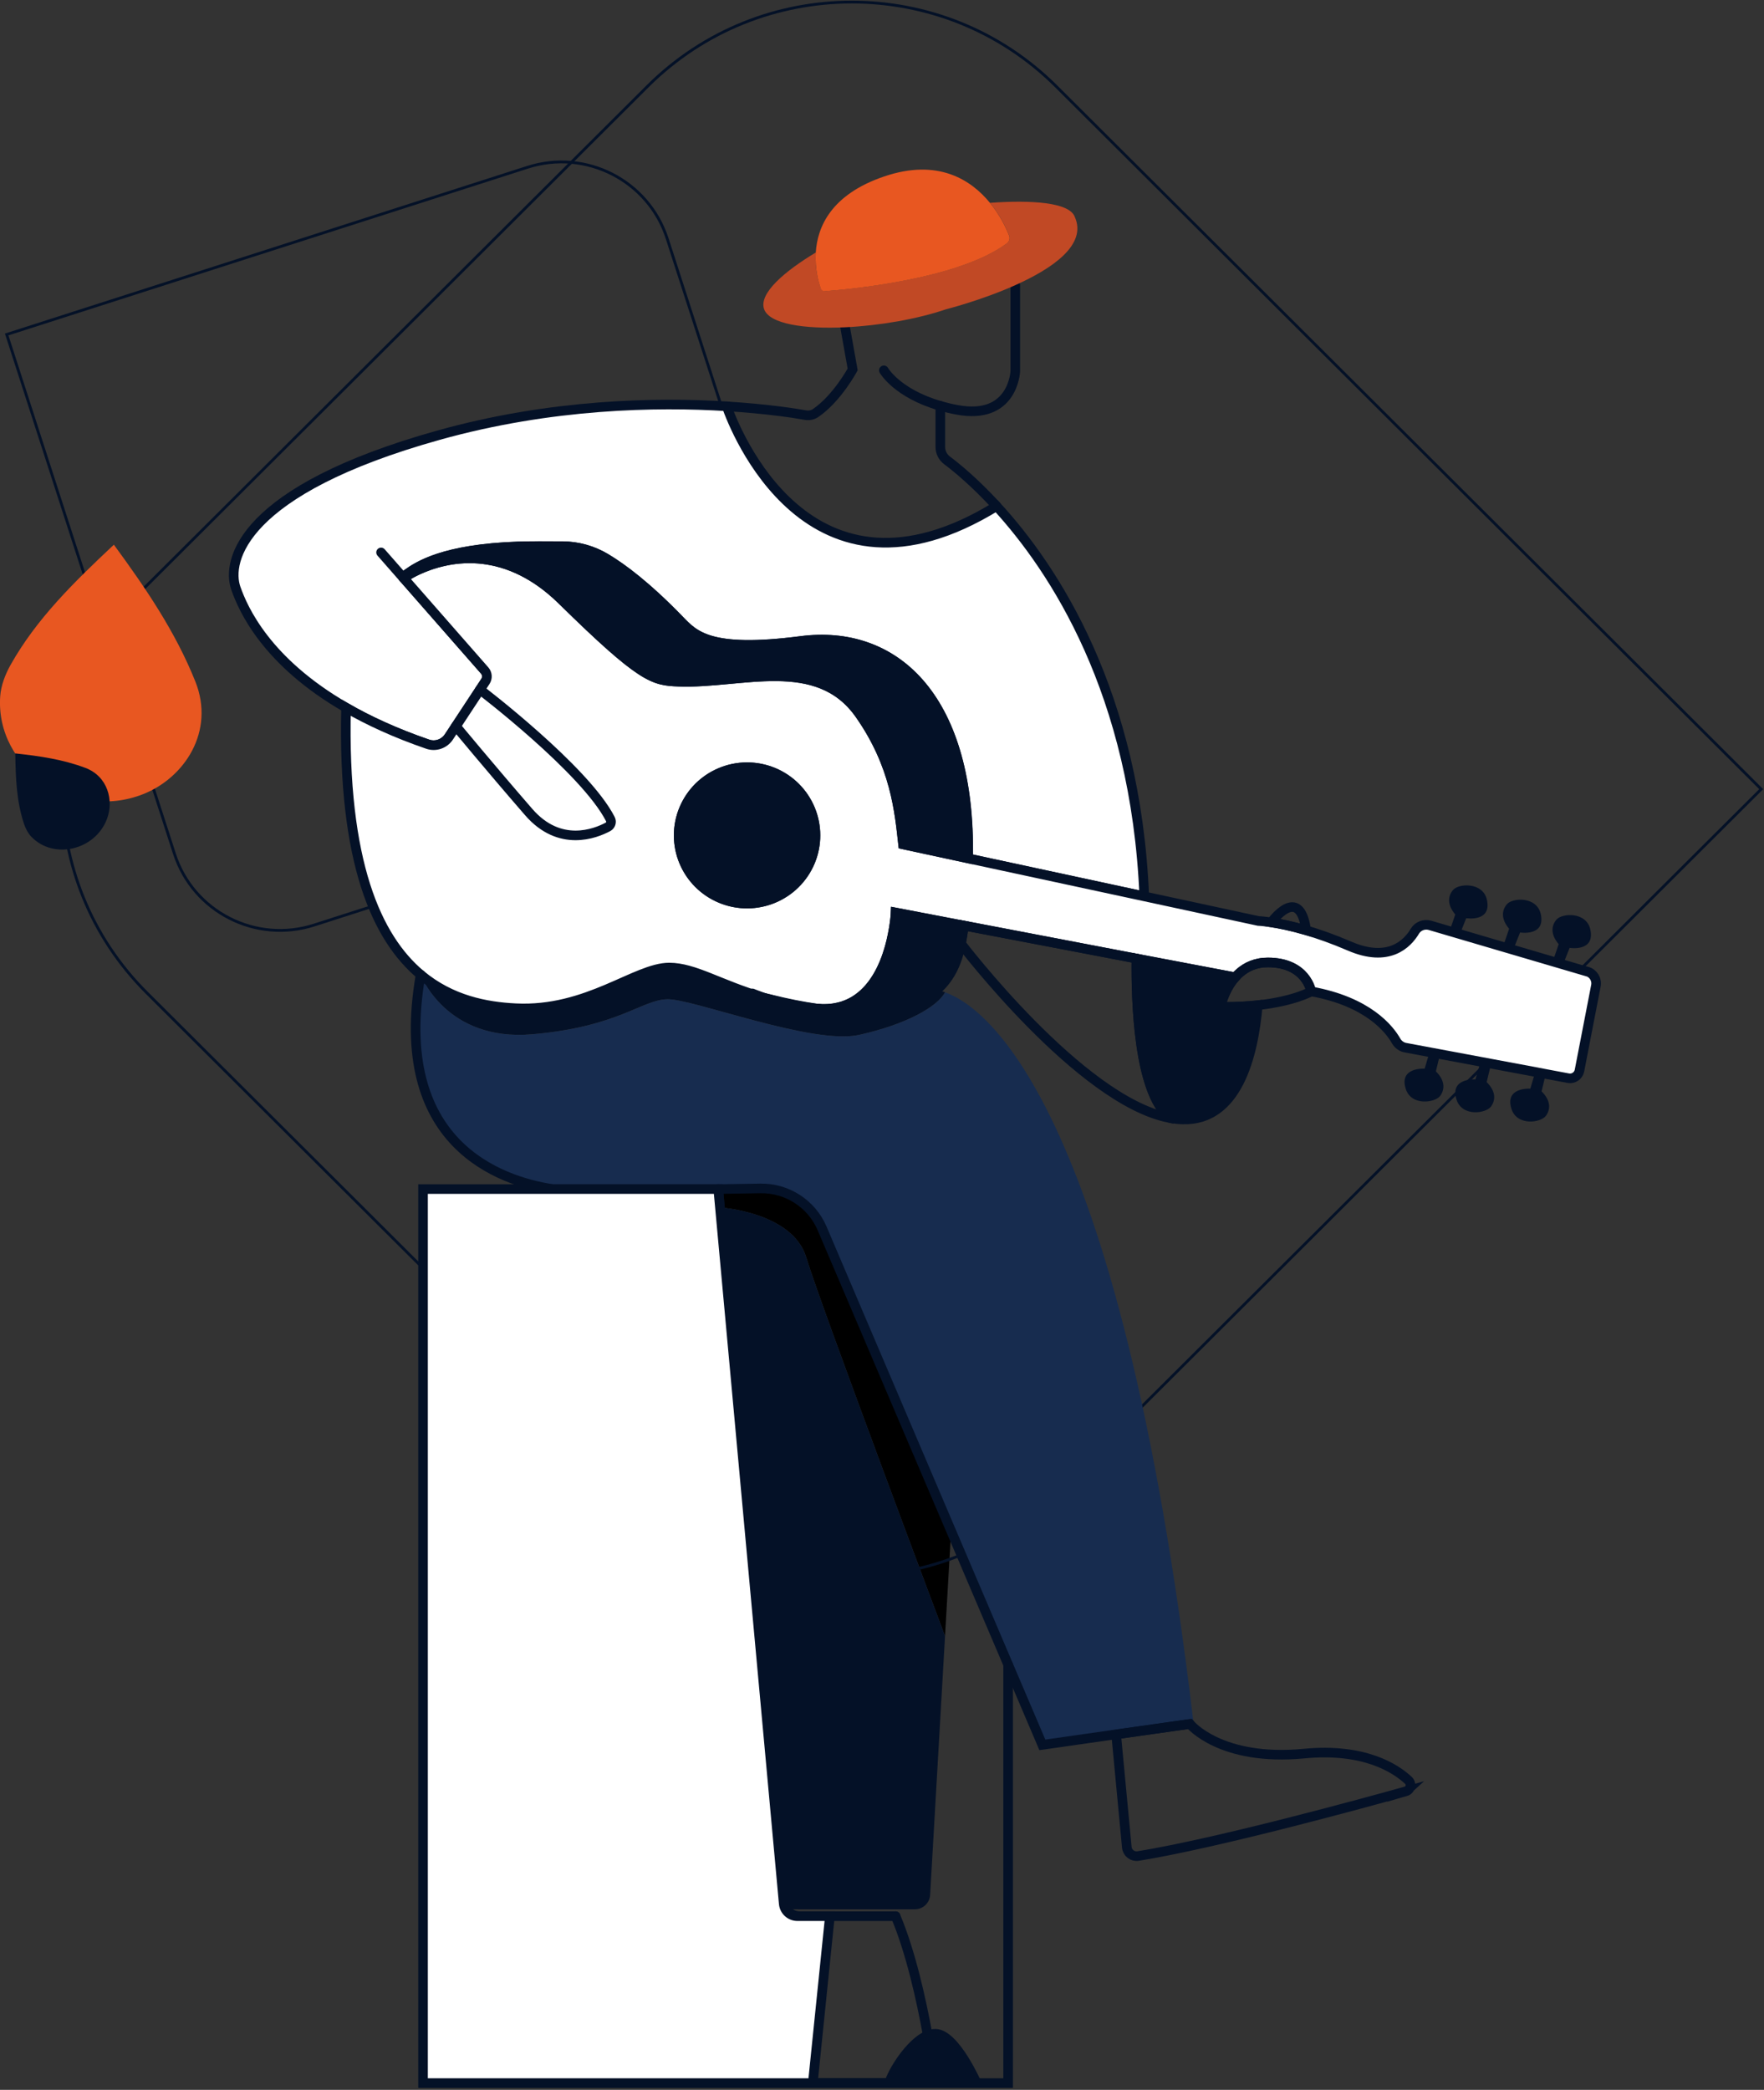
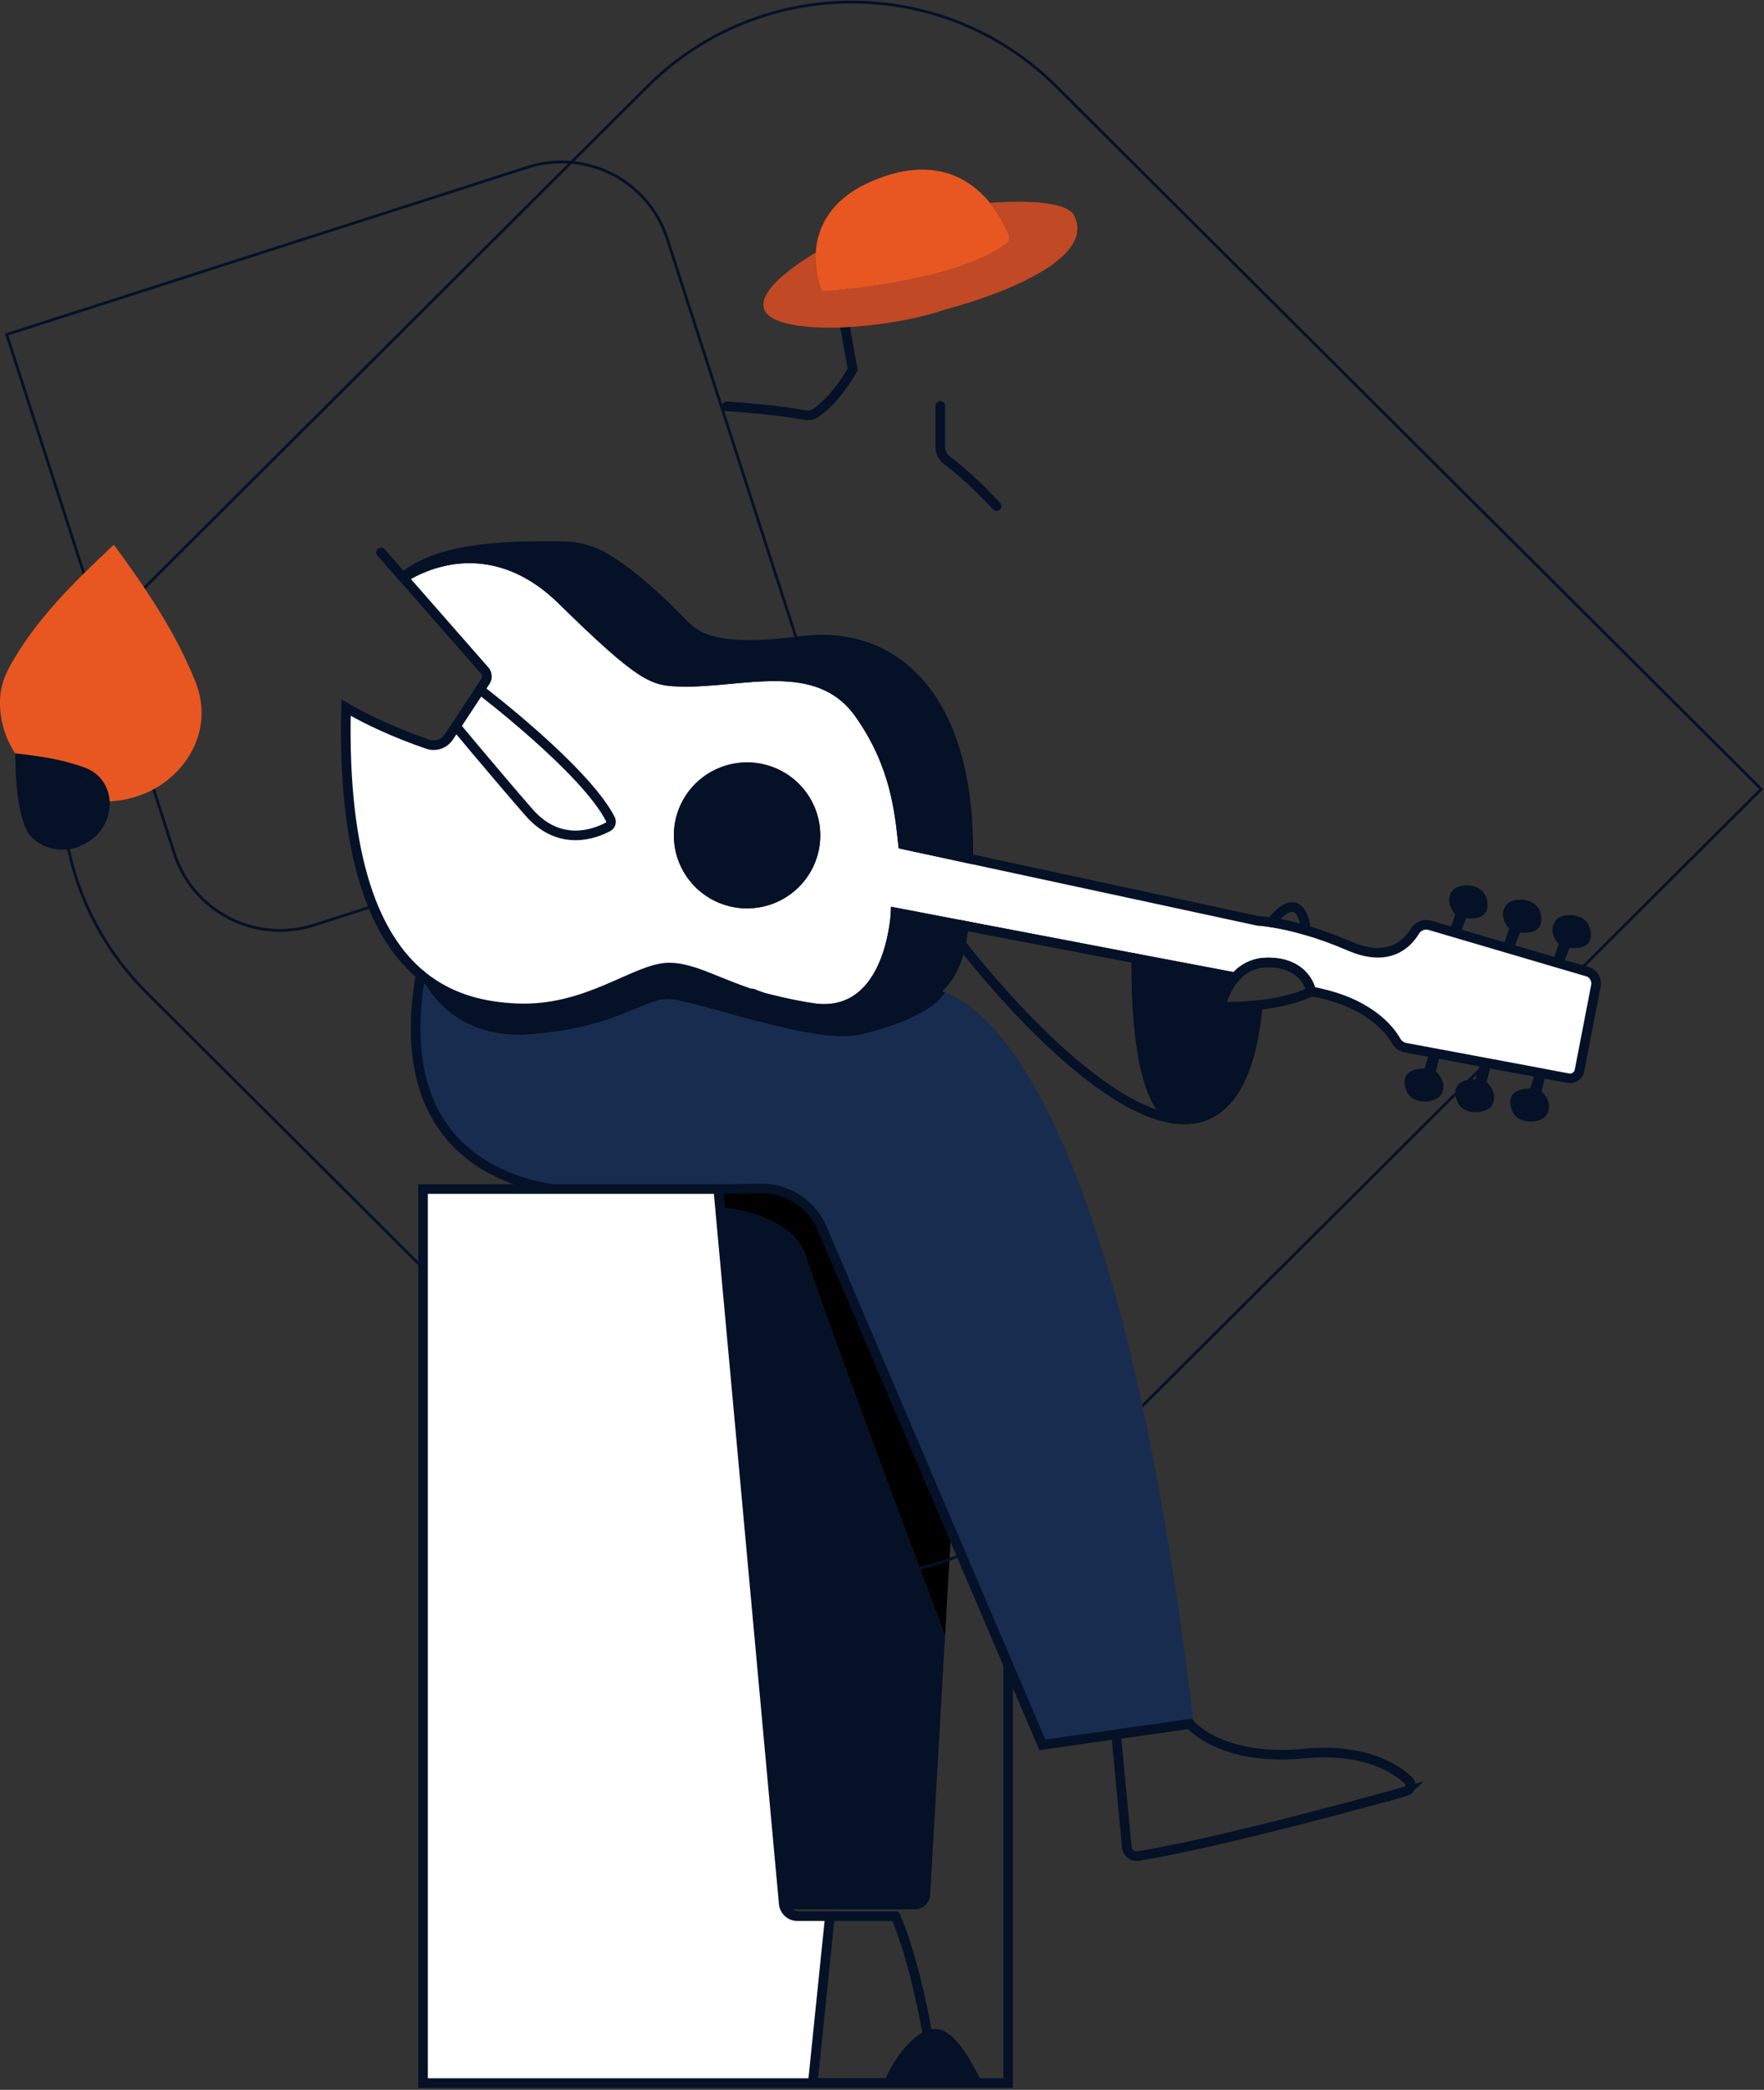
<svg xmlns="http://www.w3.org/2000/svg" width="472" height="559" viewBox="0 0 472 559" fill="none">
  <rect x="0" y="0" width="472" height="559" fill="#333333" stroke="none" />
  <g clip-path="url(#clip0_1765_102)">
    <path d="M195.152 211.786L84.028 247.444C68.433 252.448 51.693 243.894 46.671 228.354L1.787 89.467L141.168 44.742C156.763 39.738 173.503 48.292 178.525 63.832L214.31 174.562C219.332 190.101 210.747 206.782 195.152 211.786V211.786Z" stroke="#041127" stroke-width="0.75" stroke-miterlimit="10" stroke-linecap="round" />
-     <path d="M259.028 229.589C259.028 228.882 259.042 228.174 259.042 227.439C259.099 186.158 239.081 168.234 214.349 171.431C189.618 174.628 185.713 169.918 181.596 165.673C173.035 156.832 166.505 151.979 162.047 149.306C158.554 147.212 154.565 146.108 150.49 146.08C146.614 146.052 141.205 146.052 138.565 146.151C118.674 146.844 111.916 151.371 108.836 153.564C108.651 153.705 108.878 153.988 109.077 153.889C108.452 154.257 108.083 154.512 107.984 154.582C107.984 154.582 107.97 154.582 107.97 154.596L129.677 179.353C130.373 180.16 130.458 181.334 129.876 182.225L128.428 184.432L121.982 194.222L120.08 197.108C118.859 198.961 116.53 199.767 114.429 199.046C105.783 196.075 98.571 192.736 92.566 189.27C71.241 176.963 65.066 162.929 63.106 157.355C60.537 149.999 64.711 131.113 117.368 116.4C147.523 107.968 175.804 107.516 194.445 108.676C196.475 114.462 216.379 166.338 266.652 135.385C282.027 152.121 303.919 185.267 306.177 239.747L259.014 229.589H259.028Z" fill="white" stroke="#041127" stroke-width="2.57" stroke-miterlimit="10" stroke-linecap="round" />
    <path d="M254.485 409.496L252.866 437.62C252.866 437.62 219.404 348.636 215.755 336.399C212.092 324.162 192.642 322.974 192.642 322.974L192.188 318.065L203.574 317.881C210.672 317.768 217.132 321.941 219.9 328.449L254.485 409.496Z" fill="black" />
    <path d="M252.867 437.619L248.877 506.868C248.749 509.018 246.961 510.702 244.803 510.702H213.966C211.723 510.702 209.863 510.843 209.65 508.622L192.628 322.973C192.628 322.973 212.078 324.161 215.741 336.398C219.404 348.635 252.852 437.619 252.852 437.619H252.867Z" fill="#041127" />
    <path d="M39.279 156.606L173.259 23.101C203.436 -6.969 252.426 -6.969 282.603 23.101L471.255 211.084L282.603 399.067C252.426 429.137 203.436 429.137 173.259 399.067L39.279 265.562C9.102 235.492 9.102 186.676 39.279 156.606V156.606Z" stroke="#041127" stroke-width="0.75" stroke-miterlimit="10" stroke-linecap="round" />
    <path d="M252.867 265.424C250.765 269.328 242.446 274.011 229.924 276.798C217.402 279.599 185.458 267.122 178.544 267.277C171.644 267.433 165.54 274.634 142.427 276.642C119.299 278.651 112.527 260.699 112.527 260.699C120.677 267.504 130.018 269.286 137.926 269.668C157.192 270.63 170.04 258.789 179.027 258.789C185.813 258.789 192.415 263.344 204.213 266.81C204.497 266.924 204.838 267.008 205.235 267.107C205.462 267.164 205.718 267.206 205.987 267.249C205.987 267.249 206.002 267.249 206.016 267.249C210.602 268.381 214.776 269.201 218.566 269.753C235.702 272.285 245.172 269.47 250.51 264.858C250.51 264.858 251.348 264.872 252.852 265.396L252.867 265.424Z" fill="#041127" />
    <path d="M319.366 460.948L299.646 463.749L278.918 466.706L254.513 409.496L219.986 328.561C217.175 321.983 210.644 317.753 203.46 317.866L192.202 318.05H147.907C133.809 315.9 104.648 306.025 112.541 260.713C112.541 260.713 119.314 278.665 142.441 276.656C165.554 274.648 171.659 267.447 178.558 267.291C185.458 267.136 217.416 279.613 229.938 276.812C242.46 274.011 250.78 269.343 252.881 265.438C262.506 268.72 299.377 292.275 319.366 460.962V460.948Z" fill="#172C4F" />
    <path d="M226.132 87.541L228.148 98.816C228.148 98.816 223.975 106.583 218.225 110.487C217.444 111.025 216.478 111.195 215.541 111.039C212.603 110.516 205.092 109.341 194.444 108.691" stroke="#041127" stroke-width="2.57" stroke-miterlimit="10" stroke-linecap="round" />
-     <path d="M271.664 76.279V99.296C271.664 99.296 271.181 112.495 256.004 109.609C254.414 109.312 252.952 108.959 251.589 108.562C239.975 105.21 236.497 99.056 236.497 99.056" stroke="#041127" stroke-width="2.57" stroke-miterlimit="10" stroke-linecap="round" />
    <path d="M107.969 154.611L101.964 147.764" stroke="#041127" stroke-width="2.57" stroke-miterlimit="10" stroke-linecap="round" />
    <path d="M251.603 108.562V119.555C251.603 120.969 252.27 122.285 253.391 123.134C255.904 125.015 260.802 129.005 266.652 135.385" stroke="#041127" stroke-width="2.57" stroke-miterlimit="10" stroke-linecap="round" />
    <path d="M424.666 259.879L390.621 249.863L387.881 249.057L382.642 247.515C381.095 247.062 379.406 247.699 378.582 249.085C376.58 252.438 371.597 257.602 361.091 253.06C356.733 251.179 352.828 249.821 349.478 248.831C345.531 247.685 342.365 247.062 340.165 246.723C337.907 246.383 336.686 246.341 336.686 246.341L306.176 239.762L259.013 229.605L241.636 225.856C240.671 217.212 239.634 204.735 230.023 191.055C218.707 174.955 198.292 182.977 181.596 182.34C174.867 182.085 171.956 181.704 150.447 160.582C148.517 158.687 146.586 157.074 144.683 155.73C143.051 154.57 141.418 153.608 139.828 152.801C137.968 151.868 136.137 151.146 134.348 150.623C133.837 150.467 133.34 150.34 132.829 150.213C132.573 150.142 132.332 150.099 132.076 150.043C131.579 149.944 131.082 149.845 130.6 149.76C128.882 149.477 127.235 149.35 125.645 149.35C125.333 149.35 125.034 149.35 124.722 149.364H124.665C124.381 149.364 124.112 149.392 123.842 149.406C122.479 149.477 121.173 149.647 119.952 149.873C119.767 149.915 119.568 149.944 119.384 149.986C119.114 150.043 118.844 150.099 118.589 150.156C118.376 150.213 118.163 150.255 117.95 150.312C117.794 150.354 117.638 150.382 117.496 150.425C117.311 150.467 117.141 150.524 116.956 150.566C116.772 150.623 116.573 150.679 116.388 150.736C116.19 150.793 115.977 150.863 115.778 150.92C115.607 150.977 115.451 151.019 115.295 151.076C115.111 151.132 114.94 151.189 114.77 151.259C112.825 151.953 111.235 152.702 110.085 153.325C109.914 153.41 109.758 153.495 109.616 153.594C109.588 153.608 109.559 153.622 109.545 153.636C109.389 153.735 109.233 153.82 109.105 153.905C108.48 154.273 108.111 154.527 108.012 154.598C108.012 154.598 107.998 154.598 107.998 154.612L129.705 179.369C130.401 180.176 130.486 181.35 129.904 182.241L128.456 184.448L122.01 194.238L120.108 197.124C118.887 198.977 116.559 199.783 114.457 199.062C105.811 196.091 98.599 192.752 92.594 189.286C91.6 230.737 100.842 250.924 112.555 260.714C120.704 267.519 130.046 269.301 137.954 269.683C157.219 270.645 170.068 258.804 179.055 258.804C185.841 258.804 192.443 263.359 204.241 266.825C204.581 266.924 204.922 267.023 205.263 267.122C205.263 267.122 205.277 267.122 205.291 267.122C207.392 267.717 209.664 268.268 212.134 268.749C212.418 268.806 212.716 268.862 213 268.919C213.085 268.947 213.171 268.962 213.256 268.976C213.568 269.032 213.88 269.089 214.193 269.145C214.392 269.188 214.59 269.216 214.789 269.244C215.144 269.315 215.499 269.372 215.868 269.414C216.436 269.499 217.004 269.584 217.586 269.669C217.813 269.697 218.054 269.725 218.282 269.754C218.395 269.768 218.495 269.782 218.608 269.782C218.622 269.782 218.651 269.782 218.665 269.782C218.977 269.81 219.275 269.824 219.574 269.839C220.056 269.867 220.525 269.881 220.979 269.853C221.249 269.853 221.519 269.839 221.774 269.81C221.944 269.796 222.115 269.782 222.271 269.768C222.555 269.74 222.825 269.711 223.094 269.669C223.251 269.641 223.407 269.626 223.563 269.584C223.634 269.584 223.691 269.556 223.762 269.542C223.918 269.513 224.074 269.485 224.216 269.443C224.33 269.428 224.429 269.4 224.543 269.372C224.727 269.329 224.926 269.273 225.11 269.23C225.267 269.174 225.423 269.131 225.565 269.089C225.707 269.046 225.849 269.004 225.976 268.947C226.275 268.848 226.559 268.735 226.842 268.608C227.339 268.396 227.822 268.155 228.291 267.9C228.433 267.816 228.575 267.731 228.717 267.646L229.128 267.377C229.299 267.264 229.469 267.151 229.639 267.023C229.937 266.811 230.236 266.585 230.52 266.344C230.803 266.118 231.073 265.863 231.343 265.609C231.471 265.481 231.613 265.354 231.74 265.227C232.905 264.053 233.898 262.737 234.736 261.322C234.835 261.167 234.921 261.025 235.006 260.869C235.631 259.794 236.156 258.691 236.624 257.573C236.781 257.205 236.922 256.823 237.064 256.456C237.064 256.427 237.093 256.399 237.093 256.371C237.164 256.173 237.235 255.975 237.306 255.762C237.462 255.296 237.618 254.829 237.76 254.376C237.845 254.079 237.93 253.796 238.016 253.513C238.2 252.877 238.356 252.254 238.498 251.632C238.569 251.32 238.64 251.023 238.697 250.74C238.754 250.514 238.796 250.273 238.839 250.047C238.91 249.708 238.967 249.368 239.024 249.057C239.052 248.93 239.066 248.788 239.095 248.661C239.123 248.533 239.137 248.392 239.166 248.279C239.194 248.151 239.208 248.038 239.222 247.911C239.251 247.727 239.279 247.529 239.308 247.359C239.322 247.26 239.336 247.175 239.35 247.076C239.379 246.892 239.393 246.723 239.421 246.567C239.62 245.025 239.648 244.077 239.648 244.077C239.648 244.077 246.974 245.478 257.906 247.571C270.414 249.976 287.635 253.258 304.089 256.399C313.488 258.182 322.631 259.922 330.496 261.407C332.029 259.667 334.117 258.182 336.928 257.644C337.652 257.503 338.418 257.432 339.242 257.432C349.591 257.432 350.841 265.184 350.841 265.184C366.046 267.915 371.767 275.271 373.57 278.44C374.11 279.374 375.019 280.053 376.083 280.237L382.515 281.439L385.326 281.963L410.81 286.73L413.621 287.268L419.64 288.399C421.018 288.654 422.352 287.749 422.622 286.376L427.023 263.671C427.349 261.987 426.341 260.346 424.709 259.865L424.666 259.879ZM199.896 241.686C189.788 241.686 181.596 233.524 181.596 223.451C181.596 213.378 189.788 205.216 199.896 205.216C210.005 205.216 218.196 213.378 218.196 223.451C218.196 233.524 210.005 241.686 199.896 241.686Z" fill="white" stroke="#041127" stroke-width="2.57" stroke-miterlimit="10" stroke-linecap="round" />
    <path d="M204.213 266.838C202.395 266.159 201.316 265.721 201.316 265.721" stroke="#041127" stroke-width="2.57" stroke-miterlimit="10" stroke-linecap="round" />
    <path d="M218.58 269.795C218.253 269.766 217.913 269.738 217.572 269.681C212.901 269.045 208.841 268.139 205.249 267.135C204.908 267.036 204.567 266.937 204.227 266.838C204.823 266.994 205.419 267.149 206.001 267.276C206.001 267.276 206.015 267.276 206.03 267.276C210.615 268.408 214.789 269.229 218.58 269.78V269.795Z" stroke="#041127" stroke-width="2.57" stroke-miterlimit="10" stroke-linecap="round" />
    <path d="M259.043 227.453C259.043 228.174 259.042 228.896 259.028 229.603L241.651 225.854C240.686 217.21 239.649 204.733 230.038 191.053C218.722 174.954 198.307 182.975 181.611 182.338C174.882 182.084 171.971 181.702 150.462 160.58C148.532 158.685 146.601 157.072 144.698 155.728C143.066 154.568 141.433 153.606 139.843 152.8C137.983 151.866 136.152 151.144 134.363 150.621C133.852 150.465 133.355 150.338 132.844 150.211C132.588 150.14 132.347 150.098 132.091 150.041C131.594 149.928 131.097 149.843 130.615 149.758C128.897 149.475 127.25 149.348 125.66 149.348C125.347 149.348 125.049 149.348 124.737 149.362H124.68C124.396 149.362 124.127 149.39 123.857 149.404C122.494 149.475 121.188 149.645 119.967 149.871C119.782 149.914 119.583 149.942 119.399 149.984C119.129 150.041 118.859 150.098 118.604 150.154C118.391 150.211 118.178 150.253 117.965 150.31C117.809 150.352 117.653 150.38 117.511 150.423C117.326 150.465 117.156 150.522 116.971 150.564C116.787 150.621 116.588 150.678 116.403 150.734C116.204 150.791 115.992 150.861 115.793 150.918C115.622 150.975 115.466 151.017 115.31 151.074C115.126 151.13 114.955 151.187 114.785 151.258C112.84 151.951 111.25 152.701 110.1 153.323C109.929 153.408 109.773 153.493 109.631 153.592C109.603 153.606 109.574 153.62 109.56 153.634C109.404 153.733 109.248 153.818 109.12 153.903C108.921 154.002 108.694 153.719 108.879 153.578C111.96 151.385 118.717 146.872 138.608 146.165C141.248 146.066 146.643 146.08 150.533 146.094C154.608 146.122 158.612 147.226 162.09 149.319C166.548 151.979 173.064 156.846 181.639 165.687C185.757 169.931 189.661 174.642 214.392 171.445C239.124 168.248 259.142 186.158 259.085 227.453H259.043Z" fill="#041127" stroke="#041127" stroke-width="2.57" stroke-miterlimit="10" stroke-linecap="round" />
    <path d="M128.414 184.447C128.414 184.447 156.553 205.837 163.325 219.107C163.708 219.857 163.41 220.776 162.672 221.173C159.293 222.983 149.752 226.761 141.461 217.211C131.182 205.37 121.982 194.237 121.982 194.237" stroke="#041127" stroke-width="2.57" stroke-miterlimit="10" stroke-linecap="round" />
    <path d="M216.802 230.432C220.67 221.127 216.235 210.46 206.898 206.606C197.56 202.752 186.855 207.171 182.988 216.475C179.12 225.779 183.554 236.447 192.892 240.301C202.229 244.155 212.934 239.736 216.802 230.432Z" fill="#041127" stroke="#041127" stroke-width="2.57" stroke-miterlimit="10" stroke-linecap="round" />
    <path d="M336.544 268.876C335.38 282.584 331.022 299.829 316.47 299.433C315.391 299.405 314.312 299.292 313.19 299.08C304.615 292.53 303.919 267.857 304.075 256.398C313.474 258.181 322.617 259.921 330.482 261.406C328.268 263.925 327.217 266.966 326.805 268.437C326.677 268.876 327.018 269.315 327.487 269.315C330.894 269.329 333.918 269.159 336.544 268.862V268.876Z" fill="#041127" stroke="#041127" stroke-width="2.57" stroke-miterlimit="10" stroke-linecap="round" />
    <path d="M312.722 298.994C288.899 294.198 257.14 252.409 257.14 252.409C257.424 250.909 257.693 249.282 257.906 247.57C270.414 249.975 287.635 253.257 304.09 256.398C303.934 267.687 304.601 291.793 312.821 298.768C312.92 298.853 312.849 299.008 312.722 298.98V298.994Z" stroke="#041127" stroke-width="2.57" stroke-miterlimit="10" stroke-linecap="round" />
    <path d="M350.827 265.198C350.827 265.198 346.326 267.815 336.544 268.876C333.889 269.173 330.837 269.343 327.387 269.329C326.975 269.329 326.663 268.933 326.776 268.536C327.174 267.108 328.225 263.995 330.482 261.421C332.015 259.681 334.102 258.195 336.913 257.658C337.637 257.516 338.404 257.445 339.227 257.445C349.577 257.445 350.827 265.198 350.827 265.198V265.198Z" stroke="#041127" stroke-width="2.57" stroke-miterlimit="10" stroke-linecap="round" />
    <path d="M349.492 248.815C345.545 247.669 342.379 247.046 340.179 246.707C340.179 246.707 347.717 236.238 349.492 248.815Z" stroke="#041127" stroke-width="2.57" stroke-miterlimit="10" stroke-linecap="round" />
    <path d="M396.116 284.225L394.781 288.723C394.781 288.723 387.853 288.242 389.727 294.127C391.218 298.81 397.677 297.848 398.998 295.924C400.19 294.198 400.29 291.921 397.791 289.445L398.927 284.748L396.116 284.225Z" fill="#041127" />
    <path d="M385.412 293.053C384.077 294.977 377.632 295.939 376.141 291.256C374.267 285.371 381.195 285.852 381.195 285.852L382.501 281.467L385.312 281.99L384.205 286.574C386.689 289.05 386.604 291.327 385.412 293.053Z" fill="#041127" />
    <path d="M410.81 286.701L409.475 291.2C409.475 291.2 402.547 290.719 404.421 296.604C405.912 301.287 412.372 300.325 413.692 298.401C414.885 296.675 414.984 294.397 412.485 291.921L413.621 287.225" fill="#041127" />
    <path d="M404.989 253.781L406.736 249.424C406.736 249.424 413.593 250.541 412.273 244.515C411.222 239.719 404.705 240.087 403.201 241.869C401.852 243.482 401.554 245.745 403.797 248.433L402.235 253.003" fill="#041127" />
    <path d="M418.249 257.898L419.995 253.541C419.995 253.541 426.853 254.658 425.532 248.632C424.482 243.836 417.965 244.204 416.46 245.986C415.112 247.599 414.813 249.863 417.057 252.55L415.495 257.12" fill="#041127" />
    <path d="M390.579 249.96L392.326 245.603C392.326 245.603 399.183 246.721 397.862 240.694C396.812 235.898 390.295 236.266 388.79 238.049C387.442 239.662 387.144 241.925 389.387 244.613L387.825 249.182L390.565 249.96H390.579Z" fill="#041127" />
    <path d="M257.892 247.584C257.679 249.296 257.409 250.909 257.125 252.422C256.359 256.511 254.726 261.264 250.524 264.9C245.186 269.512 235.716 272.327 218.58 269.795C222.697 270.177 226.005 269.3 228.674 267.659C238.91 261.406 239.635 244.09 239.635 244.09C239.635 244.09 246.96 245.49 257.892 247.584Z" fill="#041127" stroke="#041127" stroke-width="2.57" stroke-miterlimit="10" stroke-linecap="round" />
    <path d="M206.001 267.277C206.001 267.277 206.015 267.277 206.029 267.277" stroke="#041127" stroke-width="2.57" stroke-miterlimit="10" stroke-linecap="round" />
    <path d="M112.527 260.713V260.699" stroke="#041127" stroke-width="2.57" stroke-miterlimit="10" stroke-linecap="round" />
    <path d="M239.635 512.541H213.966C211.723 512.541 209.849 510.843 209.65 508.608L192.188 318.035" stroke="#041127" stroke-width="2.57" stroke-miterlimit="10" stroke-linecap="round" />
    <path d="M237.96 557.189H217.487" stroke="#041127" stroke-width="2.57" stroke-miterlimit="10" stroke-linecap="round" />
    <path d="M239.635 512.541C243.681 522.09 246.52 534.95 248.238 544.414" stroke="#041127" stroke-width="2.57" stroke-miterlimit="10" stroke-linecap="round" />
    <path d="M376.141 479.154C365.521 482.125 325.996 492.975 304.53 496.456C303.039 496.696 301.648 495.621 301.506 494.121L298.652 463.932L318.372 461.131C318.372 461.131 326.564 471.203 348.953 469.053C364.996 467.511 373.372 472.972 376.836 476.197C377.844 477.131 377.447 478.786 376.126 479.168L376.141 479.154Z" stroke="#041127" stroke-width="2.57" stroke-miterlimit="10" stroke-linecap="round" />
    <path d="M271.663 76.28C262.563 80.354 253.121 82.731 253.121 82.731C245.327 85.391 235.162 87.117 226.133 87.541C215.201 88.05 205.93 86.678 204.468 82.731C202.92 78.501 210.005 72.517 218.282 67.537C218.012 71.739 218.977 75.304 219.531 76.945C219.73 77.525 220.298 77.907 220.908 77.85C226.771 77.412 256.429 74.766 269.42 65.062C270.059 64.581 270.3 63.732 270.016 62.982C269.306 61.171 267.702 57.663 264.905 54.253C276.078 53.461 286.158 54.126 287.578 58.002C290.957 65.486 281.516 71.866 271.677 76.266L271.663 76.28Z" fill="#C14925" />
    <path d="M269.406 65.09C256.288 74.879 226.232 77.483 220.752 77.879C220.227 77.921 219.744 77.596 219.574 77.1C219.034 75.516 218.012 71.88 218.282 67.551C218.708 60.662 222.399 52.032 236.511 47.222C250.992 42.271 259.88 48.128 264.905 54.282C267.688 57.691 269.292 61.185 270.002 62.996C270.3 63.746 270.059 64.609 269.406 65.09Z" fill="#E85721" />
    <path d="M261.313 557.189H237.959C238.598 554.459 243.482 546.381 248.238 544.415C248.905 544.132 249.586 543.99 250.24 543.99C255.535 543.99 261.313 557.189 261.313 557.189Z" fill="#041127" stroke="#041127" stroke-width="2.57" stroke-miterlimit="10" stroke-linecap="round" />
    <path d="M269.747 445.26V557.19H261.313" stroke="#041127" stroke-width="2.57" stroke-miterlimit="10" stroke-linecap="round" />
    <path d="M237.96 557.189H217.487" stroke="#041127" stroke-width="2.57" stroke-miterlimit="10" stroke-linecap="round" />
    <path d="M318.387 461.117L299.632 463.763L278.904 466.719L254.499 409.509L219.972 328.575C217.161 321.997 210.63 317.767 203.46 317.88L192.202 318.064H147.907C133.809 315.914 104.648 306.039 112.541 260.727" stroke="#041127" stroke-width="2.57" stroke-miterlimit="10" stroke-linecap="round" />
    <path d="M30.467 145.699C39.128 157.498 46.979 169.084 52.26 182.269C57.627 195.666 49.321 208.073 38.304 212.416C19.748 219.758 -1.306 205.47 0.057 186.23C0.256 183.372 1.406 180.387 2.825 177.855C9.796 165.448 19.876 155.644 30.467 145.699Z" fill="#E85721" />
    <path d="M4.089 201.521C10.62 202.229 16.838 203.134 22.815 205.384C28.877 207.661 30.496 214.141 28.607 219.092C25.442 227.424 14.339 230.042 8.362 223.789C7.482 222.855 6.829 221.582 6.417 220.351C4.401 214.296 4.188 208.029 4.089 201.536V201.521Z" fill="#041127" />
    <path d="M222.058 512.542L217.487 557.19H113.194V318.051H192.188L209.707 509.203C209.877 511.099 211.467 512.542 213.37 512.542H222.044H222.058Z" fill="white" stroke="#041127" stroke-width="2.57" stroke-miterlimit="10" stroke-linecap="round" />
  </g>
  <defs>
    <clipPath id="clip0_1765_102">
      <rect width="472" height="559" fill="white" />
    </clipPath>
  </defs>
</svg>